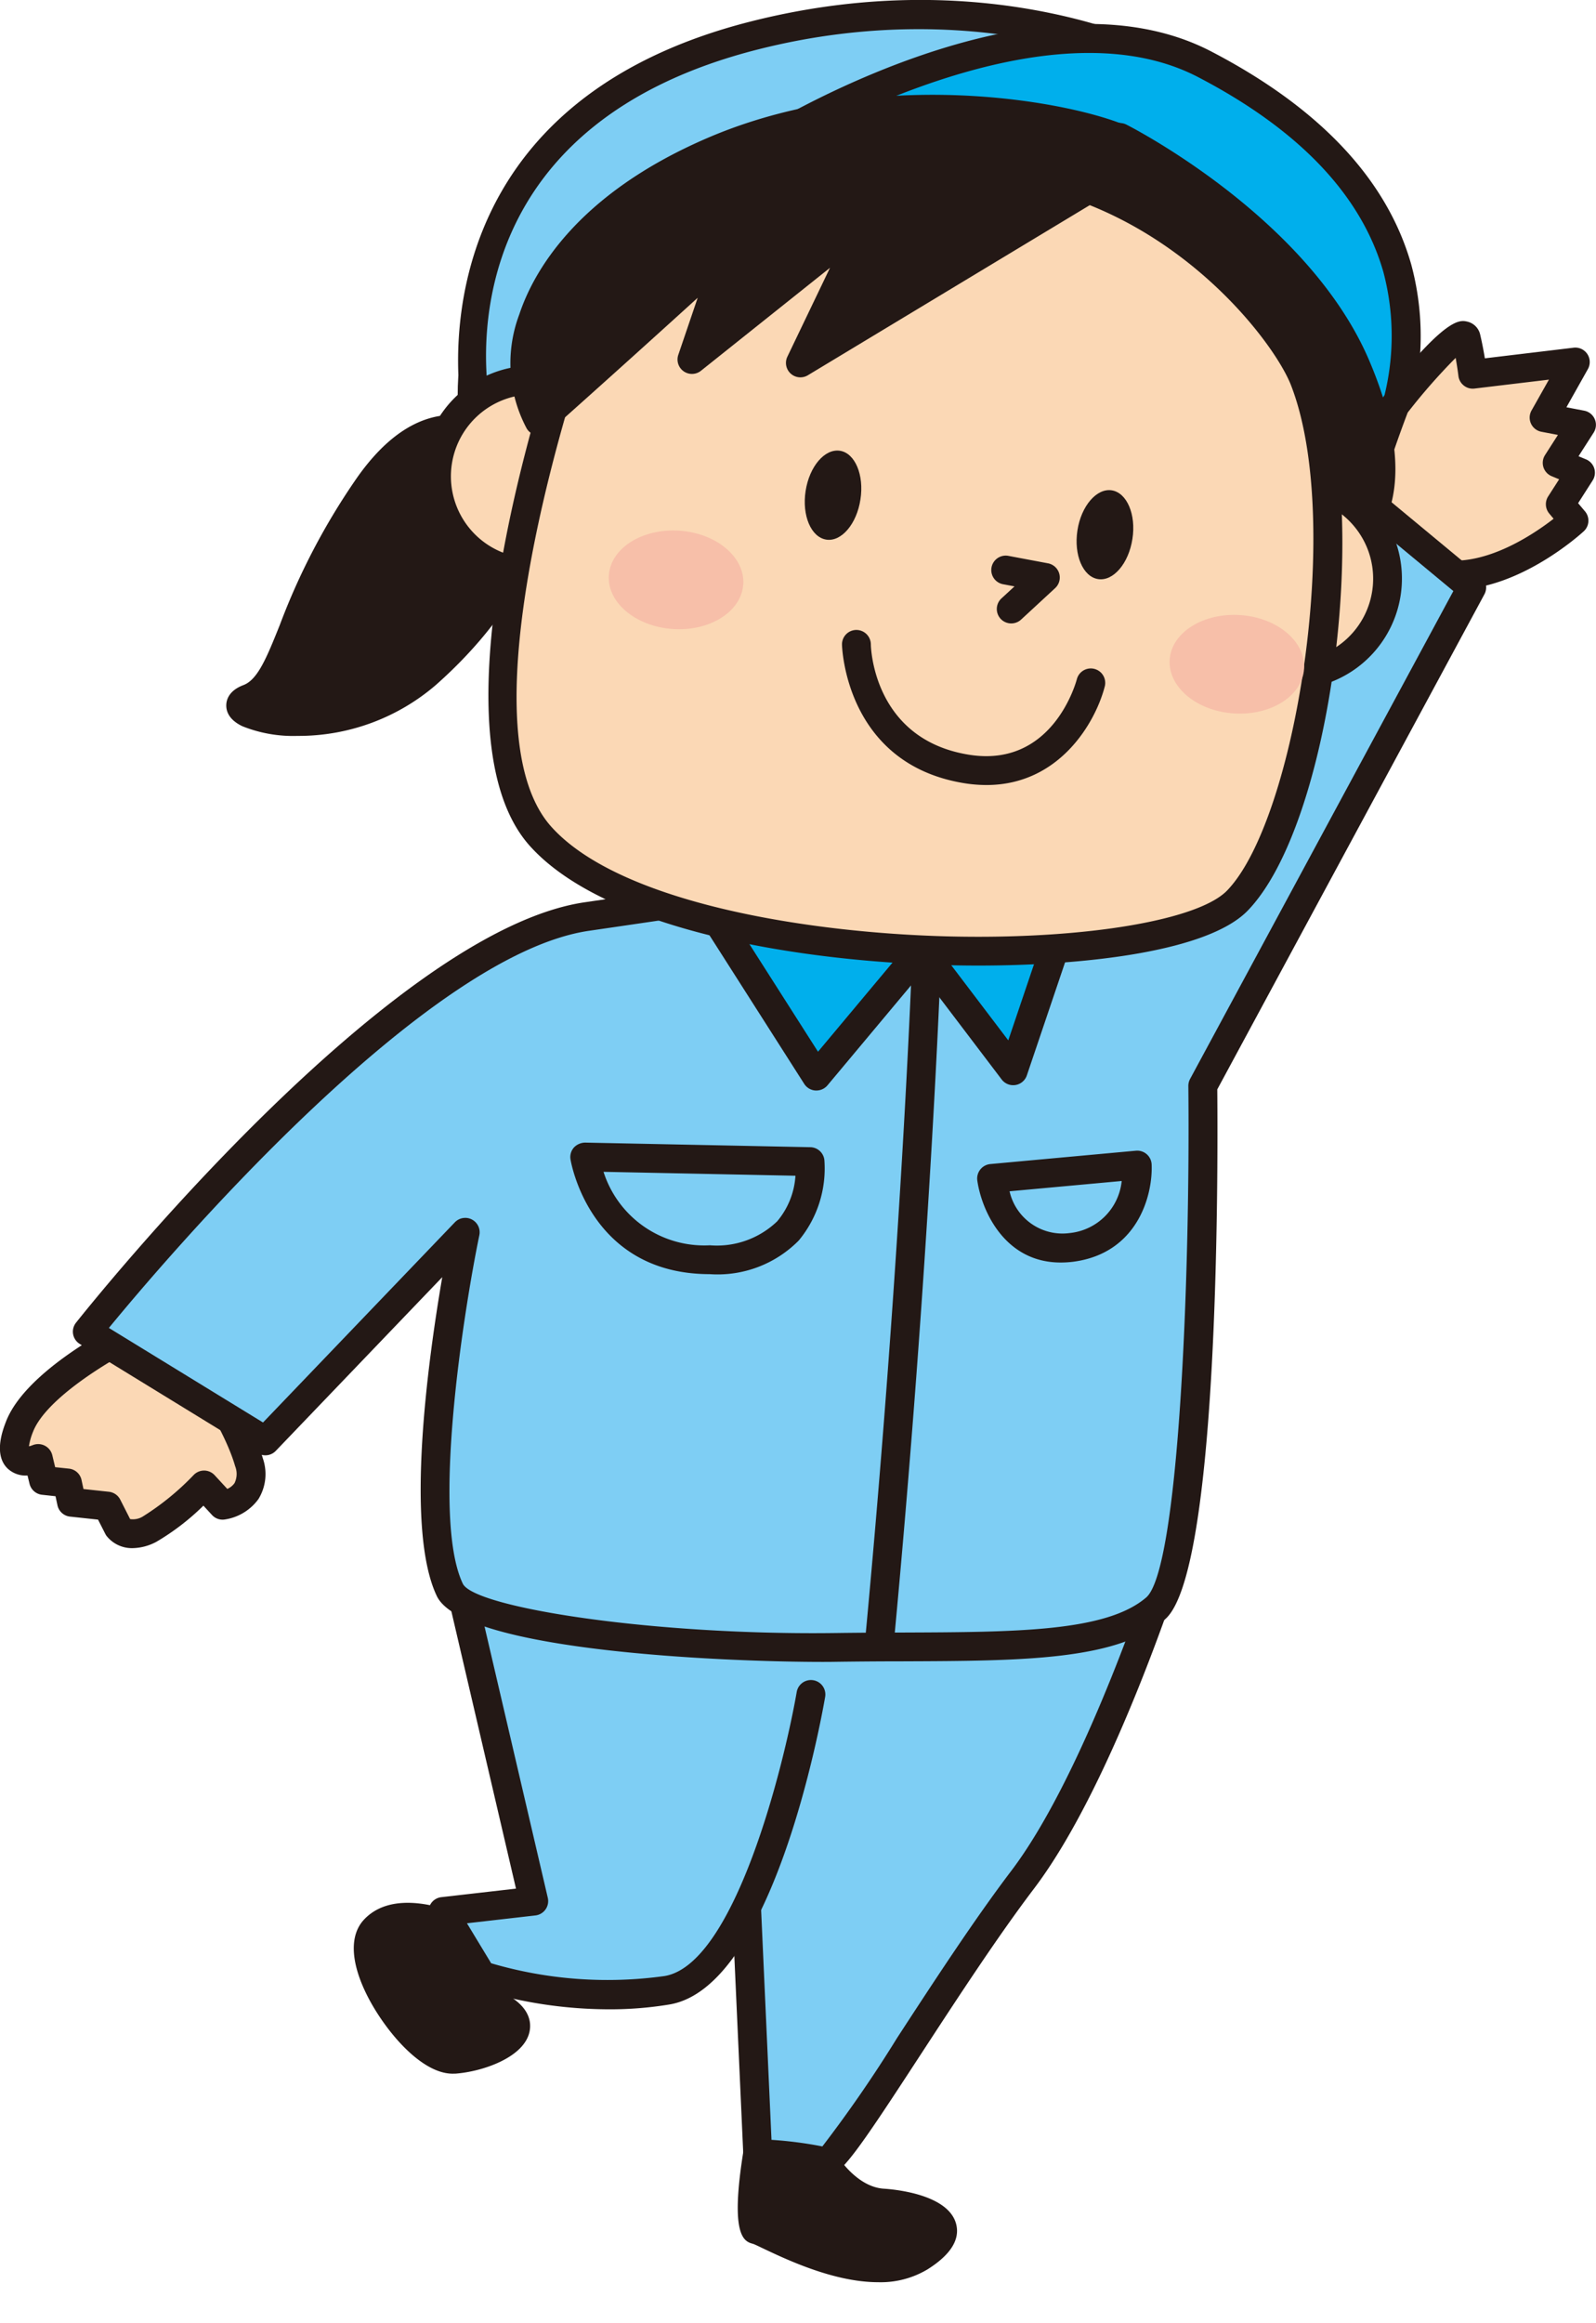
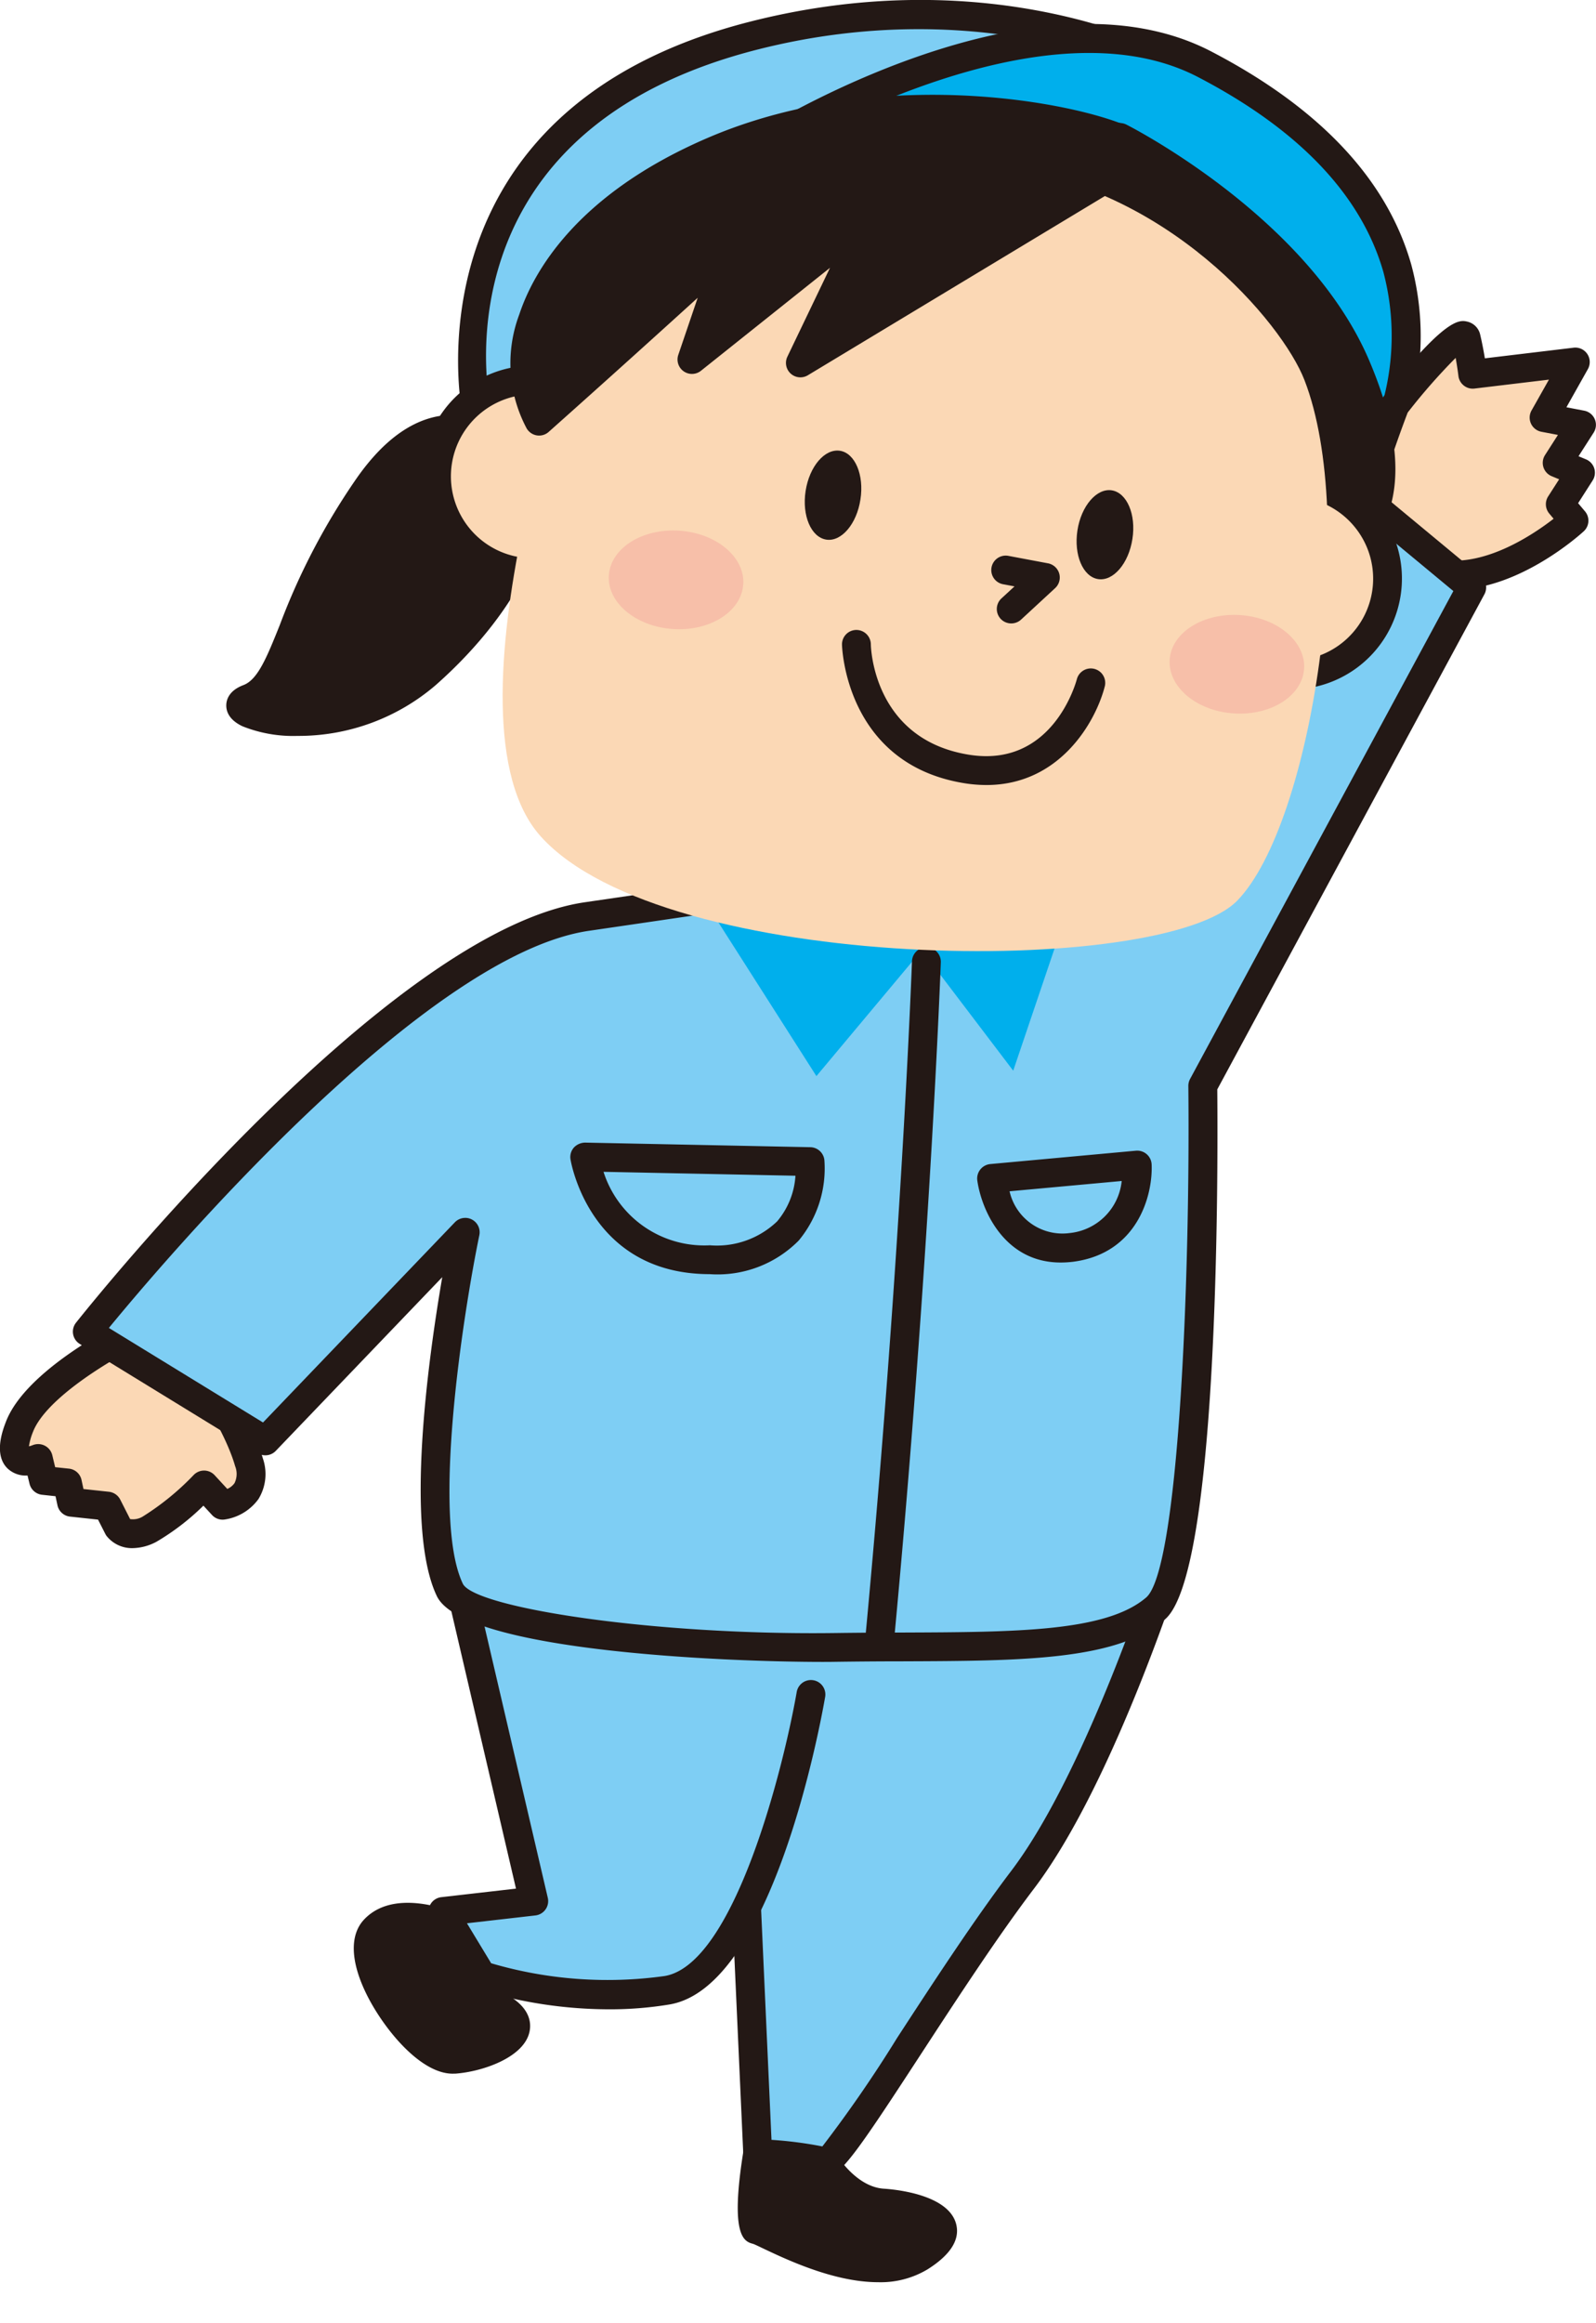
<svg xmlns="http://www.w3.org/2000/svg" width="109.981" height="160" viewBox="0 0 109.981 160">
  <g id="グループ_201" data-name="グループ 201" transform="translate(5 -1)">
    <rect id="長方形_77" data-name="長方形 77" width="100" height="160" transform="translate(-5 1)" fill="none" />
    <g id="グループ_200" data-name="グループ 200" transform="translate(-5 1)">
      <path id="パス_2591" data-name="パス 2591" d="M119.833,322.447c0,13.686-13.937,24.781-31.128,24.781s-31.128-11.095-31.128-24.781,13.936-24.78,31.128-24.78,31.128,11.1,31.128,24.78" transform="translate(-25.046 -295.189)" fill="#231815" />
-       <path id="パス_2592" data-name="パス 2592" d="M88.7,348.216c-17.711,0-32.121-11.563-32.121-25.775s14.41-25.774,32.121-25.774,32.123,11.562,32.123,25.774S106.411,348.216,88.7,348.216Zm0-49.561c-16.616,0-30.134,10.67-30.134,23.786S72.081,346.228,88.7,346.228s30.136-10.671,30.136-23.787S105.314,298.655,88.7,298.655Z" transform="translate(-25.04 -295.182)" fill="#231815" />
      <path id="パス_2593" data-name="パス 2593" d="M105.352,299.762s-11.727-6.331-28.294-2.145c-23.305,5.891-19.2,25.7-19.2,25.7l53.967,5.45s6.493-19.412-6.474-29.01" transform="translate(-25.046 -295.179)" fill="#7ecef4" />
      <path id="パス_2594" data-name="パス 2594" d="M111.821,329.759a.878.878,0,0,1-.1,0L57.753,324.3a.992.992,0,0,1-.873-.787c-.044-.208-4.023-20.815,19.928-26.869,16.749-4.234,28.517,1.967,29.01,2.233a1.142,1.142,0,0,1,.119.076c13.392,9.914,6.892,29.923,6.824,30.124A.993.993,0,0,1,111.821,329.759ZM58.709,322.4l52.391,5.291c.988-3.595,4.46-19.072-6.282-27.093-.9-.457-12.141-5.914-27.522-2.026C57.356,303.614,58.225,318.87,58.709,322.4Z" transform="translate(-25.04 -295.173)" fill="#231815" />
      <path id="パス_2595" data-name="パス 2595" d="M77.639,305.264s18.726-11.788,30.535-5.652c21.387,11.121,11.758,27.244,11.758,27.244Z" transform="translate(-25.171 -295.19)" fill="#00afec" />
      <path id="パス_2596" data-name="パス 2596" d="M119.925,327.843a.988.988,0,0,1-.451-.108L77.182,306.143a.994.994,0,0,1-.078-1.726c.785-.494,19.35-12.019,31.523-5.692,7.49,3.895,12.129,8.835,13.789,14.684a18.976,18.976,0,0,1-1.636,13.951A.993.993,0,0,1,119.925,327.843ZM79.709,305.2l39.78,20.309a17.191,17.191,0,0,0,1.006-11.588c-1.512-5.29-5.813-9.81-12.785-13.436C98.455,295.678,84.36,302.622,79.709,305.2Z" transform="translate(-25.165 -295.183)" fill="#231815" />
      <path id="パス_2597" data-name="パス 2597" d="M57.29,429.2s-4.561-2.348-6.48-.3,2.961,9.134,5.5,8.932c2.532-.186,6.155-1.995,3.005-3.659s-2.654-2.462-2.654-2.462l1.878-.794Z" transform="translate(-25.002 -295.998)" fill="#231815" />
      <path id="パス_2598" data-name="パス 2598" d="M56.187,438.82c-2.274,0-4.849-3.216-5.984-5.573-1.06-2.2-1.105-3.992-.125-5.038,2.364-2.522,7.124-.179,7.66.1a1.018,1.018,0,0,1,.35.3l1.245,1.717a.994.994,0,0,1-.417,1.5l-.865.365a10.271,10.271,0,0,0,1.721,1.1c1.685.89,1.861,1.927,1.712,2.638-.369,1.761-3.211,2.75-5.112,2.889C56.312,438.817,56.249,438.82,56.187,438.82Zm-3.112-9.779a2.057,2.057,0,0,0-1.547.527c-.283.3-.257,1.312.466,2.816,1.265,2.629,3.417,4.533,4.228,4.446,1.667-.122,3.168-.934,3.315-1.308h0a3.019,3.019,0,0,0-.695-.482c-1.919-1.022-2.923-1.912-3.159-2.805a1.339,1.339,0,0,1,.128-1.065.985.985,0,0,1,.454-.385l.726-.307-.368-.506A9.517,9.517,0,0,0,53.076,429.042Z" transform="translate(-24.995 -295.992)" fill="#231815" />
      <path id="パス_2599" data-name="パス 2599" d="M77.378,444.412s-.819,5.071-.025,5.289,7.5,4.2,11.209,1.857S88.5,448,86.014,447.84s-4.054-2.83-4.054-2.83Z" transform="translate(-25.167 -296.1)" fill="#231815" />
      <path id="パス_2600" data-name="パス 2600" d="M85.677,453.285c-3.022,0-6.275-1.542-7.936-2.329-.319-.151-.552-.266-.675-.309-.6-.164-1.636-.447-.675-6.4a.992.992,0,0,1,1.11-.827l4.582.6a.994.994,0,0,1,.728.484c.012.02,1.339,2.22,3.259,2.34.74.047,4.456.385,4.981,2.442.272,1.068-.389,2.115-1.965,3.109A6.282,6.282,0,0,1,85.677,453.285Zm-7.656-4.392c.146.065.329.151.571.266,1.857.88,6.792,3.221,9.433,1.551,1-.629,1.1-.984,1.1-.988a5.83,5.83,0,0,0-3.177-.9,6.533,6.533,0,0,1-4.567-2.9l-3.163-.411A17.413,17.413,0,0,0,78.02,448.894Zm.043.2h0Zm-.453-.353.012,0Z" transform="translate(-25.161 -296.094)" fill="#231815" />
      <path id="パス_2601" data-name="パス 2601" d="M76.131,416.651l1.241,27.47a28.069,28.069,0,0,1,4.582.6c.925.373,8.082-12.079,13.689-19.457s10.478-23.115,10.478-23.115l-29.538-4.525" transform="translate(-25.162 -295.809)" fill="#7ecef4" />
      <path id="パス_2602" data-name="パス 2602" d="M82.039,445.735a1.223,1.223,0,0,1-.461-.1,25.359,25.359,0,0,0-4.272-.527.994.994,0,0,1-.932-.947l-1.241-27.47a1,1,0,0,1,.948-1.038,1.013,1.013,0,0,1,1.038.948l1.2,26.587a27.419,27.419,0,0,1,3.505.454,89.4,89.4,0,0,0,5.147-7.468c2.493-3.823,5.32-8.157,7.876-11.52,4.579-6.043,8.747-18.027,9.964-21.707L76.427,398.6a.993.993,0,1,1,.3-1.964l29.537,4.525a.993.993,0,0,1,.8,1.277c-.2.649-5,15.981-10.635,23.42-2.513,3.307-5.319,7.609-7.794,11.4C84.176,444.1,83.041,445.735,82.039,445.735Zm.278-1.947h0Z" transform="translate(-25.155 -295.803)" fill="#231815" />
      <path id="パス_2603" data-name="パス 2603" d="M80.91,412.526S77.558,431.8,71,432.9a29.249,29.249,0,0,1-12.777-1.022l-2.665-4.4,6.256-.716-6.44-27.607,36.673,2.608" transform="translate(-25.033 -295.819)" fill="#7ecef4" />
      <path id="パス_2604" data-name="パス 2604" d="M67,434.208a30.742,30.742,0,0,1-9.107-1.4.993.993,0,0,1-.529-.424l-2.665-4.4a.994.994,0,0,1,.737-1.5l5.148-.589L54.4,399.371a.993.993,0,0,1,1.038-1.216l36.674,2.608a.994.994,0,1,1-.141,1.983l-35.329-2.512,6.134,26.295a.994.994,0,0,1-.855,1.213l-4.716.54,1.668,2.754a28.472,28.472,0,0,0,11.956.879c4.811-.808,8.2-14.4,9.1-19.563a.994.994,0,1,1,1.959.341c-.356,2.043-3.676,20-10.728,21.182A25.1,25.1,0,0,1,67,434.208Z" transform="translate(-25.027 -295.813)" fill="#231815" />
      <path id="パス_2605" data-name="パス 2605" d="M34,387.54s-6.552,3.2-7.814,6.486,1.295,2.175,1.295,2.175l.372,1.514,1.644.175.285,1.329,2.468.264.739,1.464s.645.9,2.192.108a19.731,19.731,0,0,0,3.728-3.028l1.285,1.4a2.169,2.169,0,0,0,1.809-2.969c-.745-2.637-4.352-9.389-8-8.912" transform="translate(-24.849 -295.747)" fill="#fbd8b5" />
      <path id="パス_2606" data-name="パス 2606" d="M33.994,402.37a2.228,2.228,0,0,1-1.815-.849,1.006,1.006,0,0,1-.08-.133l-.5-.981-1.93-.208a.993.993,0,0,1-.866-.779l-.134-.625-.928-.1a1,1,0,0,1-.861-.751l-.141-.576a1.827,1.827,0,0,1-1.363-.473c-1-.953-.34-2.668-.124-3.232,1.363-3.549,7.6-6.677,8.306-7.022a1.007,1.007,0,0,1,.307-.093c4.674-.612,8.437,7.327,9.087,9.628a3.287,3.287,0,0,1-.3,2.815,3.5,3.5,0,0,1-2.342,1.41.987.987,0,0,1-.858-.313l-.592-.643a16.57,16.57,0,0,1-3.238,2.488A3.6,3.6,0,0,1,33.994,402.37Zm-.184-2a1.3,1.3,0,0,0,.918-.206,18.211,18.211,0,0,0,3.465-2.835.992.992,0,0,1,1.443.02l.869.942a1.17,1.17,0,0,0,.5-.4,1.441,1.441,0,0,0,.039-1.172c-.744-2.635-4.059-8.352-6.77-8.213-1.838.924-6.272,3.549-7.163,5.869a4.268,4.268,0,0,0-.273.982,1.485,1.485,0,0,0,.251-.076,1,1,0,0,1,1.355.678l.2.836.95.1a.992.992,0,0,1,.867.779l.134.626,1.753.188a1,1,0,0,1,.781.54Zm-.018-.009Zm-6.957-4.779h0Z" transform="translate(-24.843 -295.74)" fill="#231815" />
      <path id="パス_2607" data-name="パス 2607" d="M121.558,323.235s4.612-5.9,4.91-4.621a24.965,24.965,0,0,1,.441,2.486l7.077-.848-2.156,3.833,2.583.494-1.682,2.624,1.612.671-1.4,2.18.947,1.124s-4.71,4.343-9.189,3.691-5.746.259-5.912-1.876,2.767-9.758,2.767-9.758" transform="translate(-25.427 -295.318)" fill="#fbd8b5" />
      <path id="パス_2608" data-name="パス 2608" d="M125.635,335.923a7.474,7.474,0,0,1-1.081-.077,31.059,31.059,0,0,0-3.229-.283c-1.8-.083-3.348-.156-3.531-2.5-.177-2.3,2.522-9.392,2.83-10.192a1,1,0,0,1,.145-.255c4.283-5.475,5.24-5.268,5.756-5.155a1.186,1.186,0,0,1,.9.92c.137.584.242,1.154.318,1.61l6.114-.732a.994.994,0,0,1,.985,1.474l-1.479,2.63,1.226.234a.994.994,0,0,1,.65,1.513l-1.042,1.625.518.216a.994.994,0,0,1,.454,1.454l-1,1.564.475.563a.993.993,0,0,1-.086,1.371C134.368,332.079,130.143,335.923,125.635,335.923Zm-3.209-12.2c-1.1,2.885-2.756,7.811-2.65,9.186a1.216,1.216,0,0,0,.1.5,6.266,6.266,0,0,0,1.541.164,33.472,33.472,0,0,1,3.422.3c2.986.433,6.225-1.734,7.641-2.832l-.3-.358a1,1,0,0,1-.078-1.178l.759-1.182-.518-.215a.994.994,0,0,1-.454-1.454l.889-1.387-1.141-.218a.994.994,0,0,1-.679-1.464l1.2-2.127-5.133.615a.979.979,0,0,1-.733-.207.991.991,0,0,1-.372-.665c0-.007-.064-.535-.19-1.241A41.336,41.336,0,0,0,122.426,323.725Zm3.069-4.888h0Z" transform="translate(-25.42 -295.311)" fill="#231815" />
      <path id="パス_2609" data-name="パス 2609" d="M90.974,354.717l25.5-27.021,9.822,8.142-18.53,34.324s.33,32.923-3.254,36S92.735,408.7,82.5,408.844s-25.341-1.278-26.622-3.967c-2.814-5.9,1.064-24.624,1.064-24.624L43.167,394.618,30.9,387.095S52.035,360.433,65.334,358.5s25.64-3.784,25.64-3.784" transform="translate(-24.881 -295.375)" fill="#7ecef4" />
      <path id="パス_2610" data-name="パス 2610" d="M81.575,409.836c-6.422,0-24.773-.7-26.6-4.539-2.208-4.633-.609-16.228.376-21.962L43.879,395.3a.991.991,0,0,1-1.236.159l-12.27-7.523a.992.992,0,0,1-.26-1.464c.874-1.1,21.539-26.993,35.074-28.96,12-1.749,23.225-3.424,25.295-3.733l25.264-26.772a.992.992,0,0,1,1.357-.083l9.822,8.142a.993.993,0,0,1,.241,1.237l-18.408,34.1c.055,6.126.087,33.339-3.6,36.5-3.308,2.836-9.827,2.861-18.079,2.892-1.468,0-2.993.011-4.567.033C82.233,409.834,81.921,409.836,81.575,409.836Zm-24.64-30.584a.981.981,0,0,1,.461.114.992.992,0,0,1,.511,1.08c-1.059,5.117-3.33,19.4-1.14,24,.782,1.642,13.05,3.574,25.711,3.4,1.58-.022,3.113-.028,4.587-.033,7.844-.03,14.039-.053,16.792-2.413,2.229-1.912,3.042-21.754,2.907-35.232a1.007,1.007,0,0,1,.119-.482l18.144-33.608-8.477-7.027L91.69,355.393a.988.988,0,0,1-.575.3s-12.348,1.846-25.644,3.785c-11.424,1.659-29.327,22.772-33.093,27.355L43,393.345l13.218-13.787A.994.994,0,0,1,56.935,379.253Zm34.032-24.542h0Z" transform="translate(-24.875 -295.369)" fill="#231815" />
      <path id="パス_2611" data-name="パス 2611" d="M98.493,358.89,94.97,369.3,88.664,361l-7.256,8.673-7.39-11.585s10.379-4.012,24.474.8" transform="translate(-25.149 -295.554)" fill="#00afec" />
-       <path id="パス_2612" data-name="パス 2612" d="M81.4,370.658c-.022,0-.043,0-.065,0a.993.993,0,0,1-.774-.457l-7.39-11.585a.993.993,0,0,1,.48-1.461c.438-.169,10.881-4.086,25.154.79a.994.994,0,0,1,.62,1.259l-3.523,10.414a.994.994,0,0,1-1.733.282l-5.552-7.313L82.166,370.3A1,1,0,0,1,81.4,370.658ZM75.55,358.642l5.961,9.345,6.385-7.632a.923.923,0,0,1,.786-.356.992.992,0,0,1,.768.393l5.173,6.813,2.6-7.69A39.039,39.039,0,0,0,75.55,358.642Z" transform="translate(-25.142 -295.548)" fill="#231815" />
      <path id="パス_2613" data-name="パス 2613" d="M85.814,409.742c-.031,0-.063,0-.093,0a.994.994,0,0,1-.9-1.082c2.493-26.447,3.233-46.671,3.24-46.872a.994.994,0,1,1,1.987.071c-.007.2-.748,20.48-3.248,46.987A.994.994,0,0,1,85.814,409.742Z" transform="translate(-25.216 -295.581)" fill="#231815" />
      <path id="パス_2614" data-name="パス 2614" d="M80.91,375.678l-15.526-.316a8.482,8.482,0,0,0,8.632,7.075c7.576-.011,6.894-6.759,6.894-6.759" transform="translate(-25.095 -295.671)" fill="#7ecef4" />
      <path id="パス_2615" data-name="パス 2615" d="M74,383.424c-8.33,0-9.589-7.843-9.6-7.922a.991.991,0,0,1,.238-.8,1.085,1.085,0,0,1,.766-.338l15.526.316a.993.993,0,0,1,.968.894,7.776,7.776,0,0,1-1.77,5.537,7.862,7.862,0,0,1-6.111,2.315Zm-7.322-7.048A7.285,7.285,0,0,0,74,381.437h.013a6,6,0,0,0,4.627-1.646,5.391,5.391,0,0,0,1.264-3.145Z" transform="translate(-25.089 -295.665)" fill="#231815" />
-       <path id="パス_2616" data-name="パス 2616" d="M103.638,375.921l-10.037.92s.764,5.363,5.506,4.747,4.532-5.668,4.532-5.668" transform="translate(-25.27 -295.674)" fill="#7ecef4" />
      <path id="パス_2617" data-name="パス 2617" d="M98.353,382.626c-3.88,0-5.451-3.607-5.743-5.651a1,1,0,0,1,.893-1.13l10.037-.92a.994.994,0,0,1,1.084.947c.088,2.06-.925,6.11-5.4,6.7A6.953,6.953,0,0,1,98.353,382.626Zm-3.52-4.906a3.738,3.738,0,0,0,4.139,2.877,4.009,4.009,0,0,0,3.589-3.586Z" transform="translate(-25.264 -295.668)" fill="#231815" />
      <path id="パス_2618" data-name="パス 2618" d="M61.108,327.634s-5.09-6.827-10.742,1.194-5.477,13.583-8.3,14.65,6.226,3.627,12.252-1.681,8.328-11.269,6.789-14.163" transform="translate(-24.947 -295.358)" fill="#231815" />
      <path id="パス_2619" data-name="パス 2619" d="M45.443,346.039a9.4,9.4,0,0,1-3.8-.667c-.949-.453-1.127-1.058-1.108-1.485.014-.343.187-.973,1.176-1.346s1.6-1.871,2.508-4.134a46.281,46.281,0,0,1,5.328-10.157c2-2.838,4.2-4.293,6.551-4.324,3.364-.031,5.7,2.979,5.8,3.109a.981.981,0,0,1,.08.127c1.928,3.625-1.021,10.092-7.008,15.375A14.506,14.506,0,0,1,45.443,346.039Zm-2.067-2.184a12.6,12.6,0,0,0,10.28-2.808c5.675-5.007,7.8-10.447,6.606-12.879-.29-.356-1.939-2.255-4.088-2.255h-.061c-1.671.028-3.333,1.2-4.941,3.482a44.561,44.561,0,0,0-5.108,9.754C45.208,341.276,44.543,342.929,43.376,343.854Z" transform="translate(-24.941 -295.352)" fill="#231815" />
      <path id="パス_2620" data-name="パス 2620" d="M102.457,304.7s12.193,6.2,16.264,15.741-.305,12.03-.305,12.03l-3.852-.792L96.3,306.869s.669-2.86,6.157-2.167" transform="translate(-25.287 -295.232)" fill="#231815" />
      <path id="パス_2621" data-name="パス 2621" d="M118.41,333.459a.96.96,0,0,1-.2-.021l-3.852-.792a.988.988,0,0,1-.6-.385l-18.264-24.81a.992.992,0,0,1-.168-.816c.036-.152.943-3.723,7.249-2.928a1,1,0,0,1,.326.1c.511.259,12.562,6.477,16.727,16.236,4.369,10.236-.517,13.164-.727,13.284A1,1,0,0,1,118.41,333.459Zm-3.279-2.683,3.024.622c.724-.716,2.673-3.475-.356-10.573-3.639-8.528-14.258-14.422-15.65-15.166-3.139-.357-4.3.56-4.7,1.1Z" transform="translate(-25.281 -295.225)" fill="#231815" />
      <path id="パス_2622" data-name="パス 2622" d="M120.6,333.036a6.636,6.636,0,1,1-8.464-4.064,6.638,6.638,0,0,1,8.464,4.064" transform="translate(-25.358 -295.381)" fill="#fbd8b5" />
      <path id="パス_2623" data-name="パス 2623" d="M114.326,342.864a7.633,7.633,0,1,1,7.206-10.163h0a7.642,7.642,0,0,1-7.206,10.162Zm-.007-13.276a5.642,5.642,0,1,0,5.338,3.773h0A5.664,5.664,0,0,0,114.319,329.588Z" transform="translate(-25.352 -295.374)" fill="#231815" />
-       <path id="パス_2624" data-name="パス 2624" d="M68,325.947a6.636,6.636,0,1,1-8.459-4.062A6.631,6.631,0,0,1,68,325.947" transform="translate(-25.031 -295.337)" fill="#fbd8b5" />
+       <path id="パス_2624" data-name="パス 2624" d="M68,325.947a6.636,6.636,0,1,1-8.459-4.062" transform="translate(-25.031 -295.337)" fill="#fbd8b5" />
      <path id="パス_2625" data-name="パス 2625" d="M61.745,335.77a7.63,7.63,0,1,1,7.191-10.157,7.633,7.633,0,0,1-7.191,10.157Zm0-13.275a5.643,5.643,0,1,0,1.869,10.966,5.639,5.639,0,0,0,3.45-7.19h0a5.651,5.651,0,0,0-5.319-3.775Z" transform="translate(-25.025 -295.33)" fill="#231815" />
      <path id="パス_2626" data-name="パス 2626" d="M65.276,316.675s-10.266,28.078-2.946,36.186c8.552,9.475,42.846,9.732,48,4.405s8.33-26.288,4.621-35.844c-1.524-3.943-9.489-13.413-21.115-14.65-20.313-2.154-28.565,9.9-28.565,9.9" transform="translate(-25.06 -295.243)" fill="#fbd8b5" />
-       <path id="パス_2627" data-name="パス 2627" d="M92.472,361.742q-.753,0-1.489-.013c-10.8-.19-24.2-2.446-29.4-8.208-7.634-8.455,2.321-36.023,2.75-37.193a.965.965,0,0,1,.113-.221c.351-.511,8.827-12.516,29.491-10.329,11.669,1.241,20.173,10.719,21.936,15.281,3.716,9.571.915,30.95-4.833,36.893C108.327,360.758,99.932,361.742,92.472,361.742Zm-26.315-44.6c-.727,2.043-9.692,27.745-3.1,35.052,4.78,5.3,18.047,7.378,27.956,7.552,8.99.156,16.636-1.146,18.6-3.171,4.741-4.9,8.023-25.481,4.408-34.794-1.226-3.171-8.6-12.777-20.294-14.021C75.172,305.784,66.975,316.043,66.157,317.137Z" transform="translate(-25.054 -295.237)" fill="#231815" />
      <path id="パス_2628" data-name="パス 2628" d="M101.764,307.226,80.222,320.218l4.813-10.034-12.285,9.8,2.577-7.581s-6.03,5.523-13.109,11.827c-2.765-4.789.141-13.468,11.938-18.567s25.951-2.282,28.836-.531c3.012,1.835-1.228,2.1-1.228,2.1" transform="translate(-25.069 -295.22)" fill="#231815" />
      <path id="パス_2629" data-name="パス 2629" d="M62.212,325.215a1.081,1.081,0,0,1-.159-.013,1,1,0,0,1-.7-.484,9.541,9.541,0,0,1-.507-7.842c.945-2.856,3.88-8.231,12.912-12.134,12.459-5.388,26.87-2.213,29.745-.468.451.274,1.821,1.108,1.519,2.329-.286,1.153-1.873,1.493-2.952,1.589l-21.339,12.87a.994.994,0,0,1-1.409-1.281l2.937-6.122-8.893,7.093a.994.994,0,0,1-1.56-1.1l1.335-3.927c-2.439,2.215-6.192,5.609-10.265,9.235A.993.993,0,0,1,62.212,325.215Zm27.176-21.484a37.69,37.69,0,0,0-14.843,2.835c-6.078,2.627-10.384,6.612-11.814,10.934a8.158,8.158,0,0,0-.168,5.076c6.554-5.849,12.03-10.863,12.086-10.915a.994.994,0,0,1,1.612,1.052l-1.485,4.369,9.633-7.683a.994.994,0,0,1,1.516,1.207l-3.375,7.035,18.694-11.275a1.008,1.008,0,0,1,.451-.14,6.348,6.348,0,0,0,.955-.14c-.055-.036-.114-.075-.182-.115C100.982,305.07,95.767,303.732,89.388,303.732Z" transform="translate(-25.063 -295.214)" fill="#231815" />
      <path id="パス_2630" data-name="パス 2630" d="M84.483,329.767c-.254,1.69-1.316,2.935-2.36,2.766s-1.68-1.66-1.418-3.351,1.32-2.925,2.362-2.769,1.681,1.672,1.416,3.354" transform="translate(-25.19 -295.367)" fill="#231815" />
      <path id="パス_2631" data-name="パス 2631" d="M103.342,332.507c-.259,1.687-1.32,2.927-2.366,2.763s-1.681-1.665-1.423-3.351,1.328-2.927,2.368-2.762,1.687,1.663,1.421,3.35" transform="translate(-25.307 -295.384)" fill="#231815" />
      <path id="パス_2632" data-name="パス 2632" d="M94.955,338.352a.993.993,0,0,1-.675-1.723l.9-.829-.79-.148a.994.994,0,0,1,.368-1.954l2.732.514a.995.995,0,0,1,.491,1.707l-2.348,2.169A1,1,0,0,1,94.955,338.352Z" transform="translate(-25.27 -295.412)" fill="#231815" />
      <path id="パス_2633" data-name="パス 2633" d="M93.182,349.514a9.744,9.744,0,0,1-1.635-.143c-8.124-1.387-8.318-9.451-8.319-9.532a.993.993,0,0,1,.981-1.006h.013a1,1,0,0,1,.994.978h0c0,.264.194,6.5,6.666,7.6,5.831,1.006,7.465-4.938,7.532-5.192a.994.994,0,0,1,1.924.5C100.693,345.22,98.2,349.514,93.182,349.514Z" transform="translate(-25.206 -295.444)" fill="#231815" />
      <path id="パス_2634" data-name="パス 2634" d="M76.318,335.658c-.118,1.866-2.3,3.244-4.857,3.067s-4.528-1.83-4.4-3.7,2.3-3.244,4.864-3.072,4.526,1.837,4.4,3.706" transform="translate(-25.105 -295.401)" fill="#f7bfa9" />
      <path id="パス_2635" data-name="パス 2635" d="M115.211,341.507c-.124,1.868-2.3,3.244-4.861,3.068s-4.522-1.828-4.4-3.7,2.307-3.242,4.864-3.072,4.526,1.837,4.4,3.706" transform="translate(-25.347 -295.438)" fill="#f7bfa9" />
    </g>
  </g>
</svg>